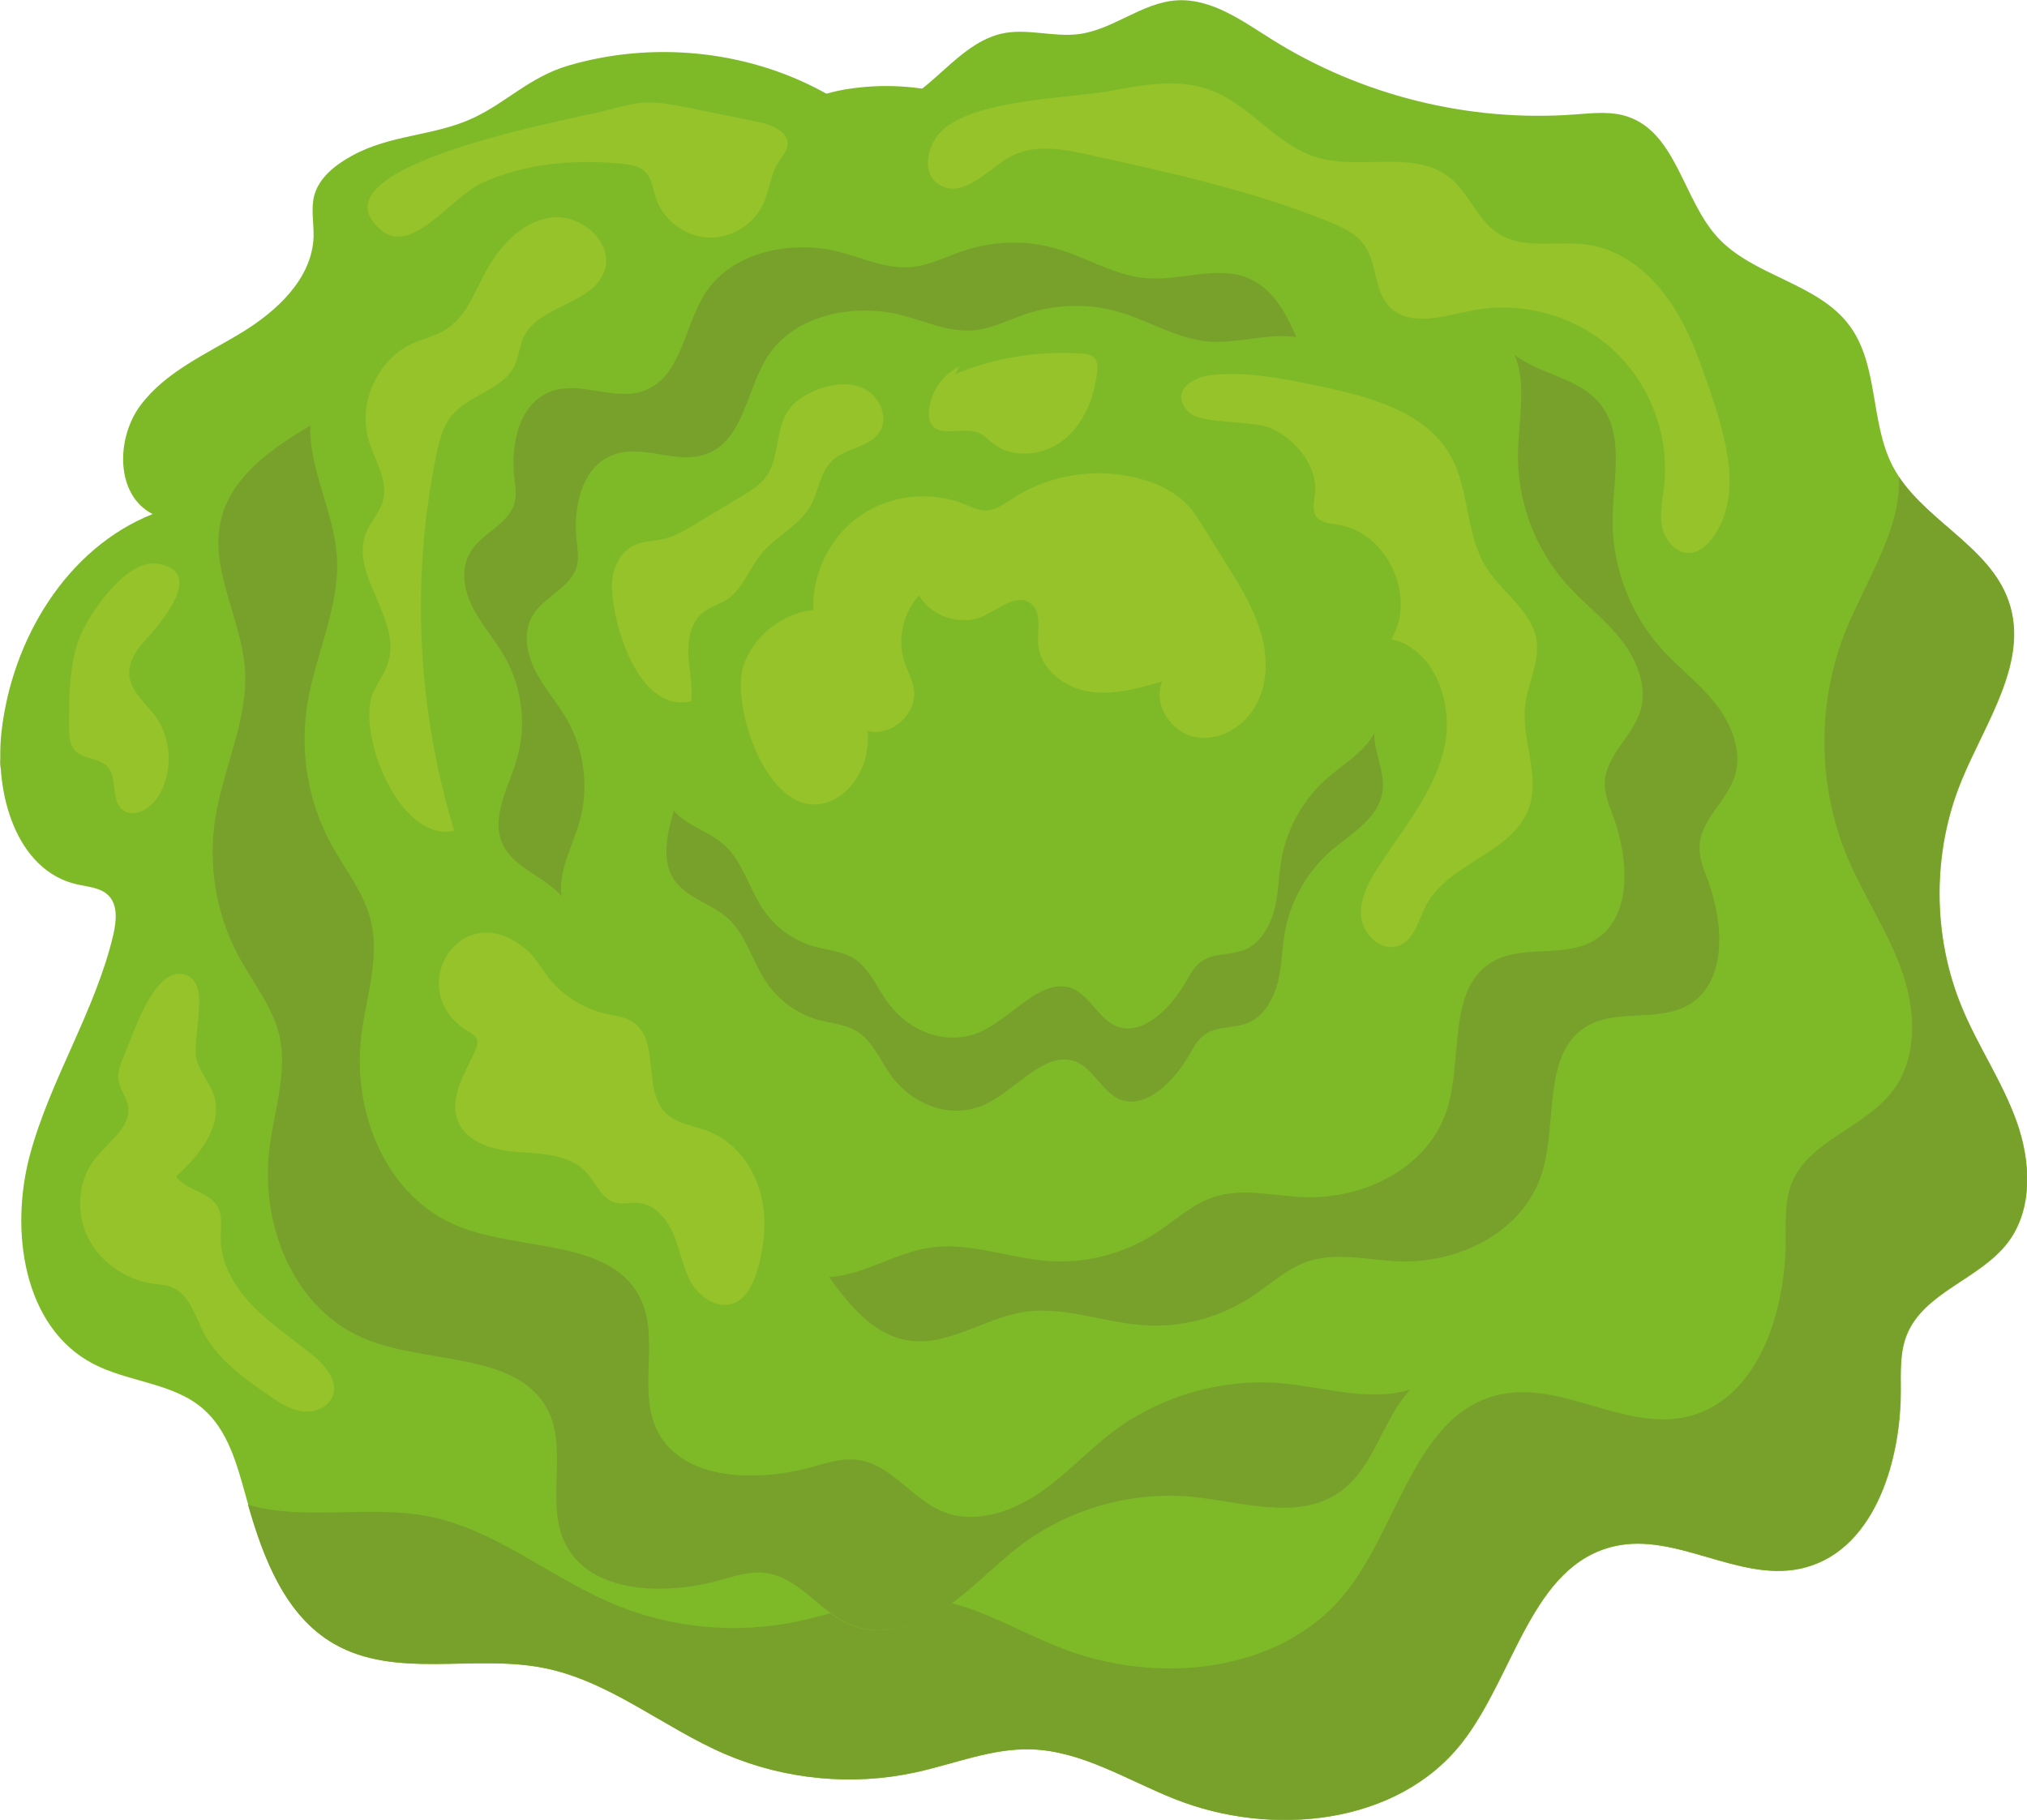
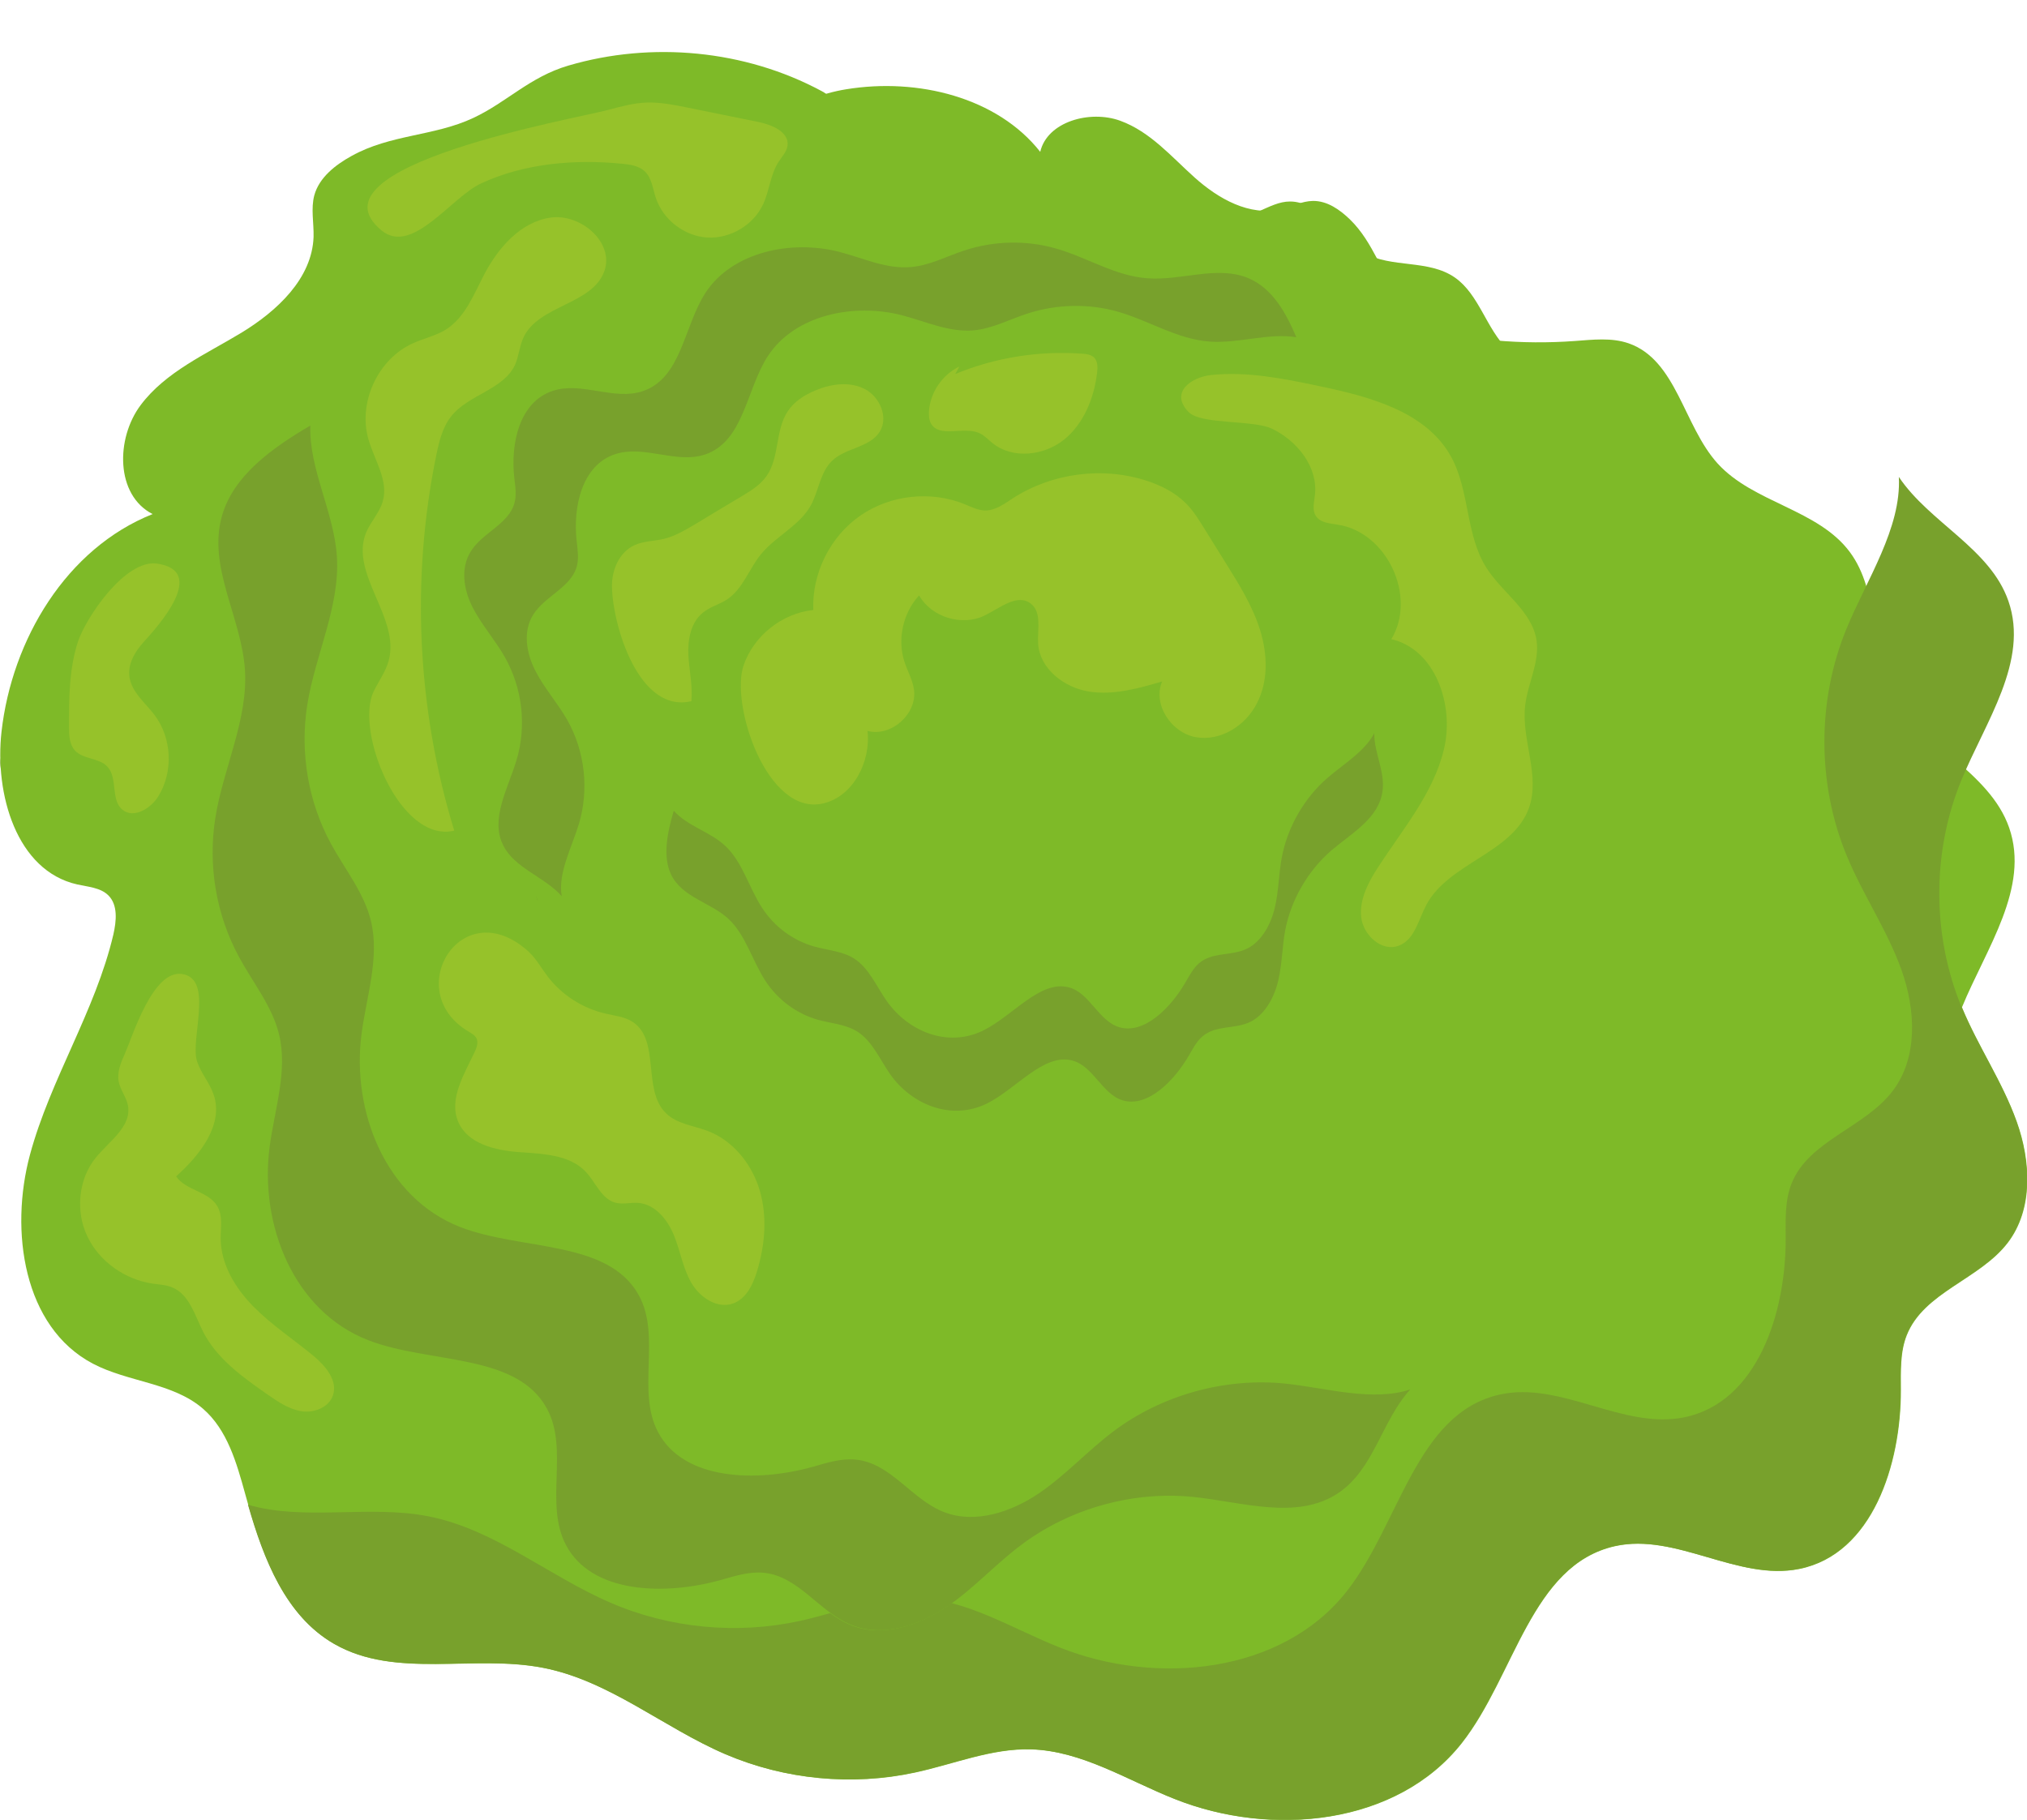
<svg xmlns="http://www.w3.org/2000/svg" version="1.1" id="Warstwa_1" x="0px" y="0px" viewBox="0 0 106.92 96" style="enable-background:new 0 0 106.92 96;" xml:space="preserve">
  <style type="text/css">
	.st0{fill:#7EBA28;}
	.st1{fill:#78A12C;}
	.st2{fill:#96C22A;}
</style>
  <g>
    <g>
-       <path class="st0" d="M18.54,8.23c-0.85,0.47-1.7,1.13-1.96,2.07c-0.19,0.71-0.02,1.46-0.04,2.2c-0.08,2.2-1.93,3.91-3.8,5.05    c-1.88,1.14-4,2.06-5.32,3.82c-1.32,1.76-1.33,4.75,0.63,5.75c-4.55,1.81-7.42,6.62-7.97,11.48c-0.37,3.27,0.78,7.34,4,8.06    c0.57,0.13,1.21,0.16,1.63,0.57c0.52,0.51,0.43,1.36,0.27,2.07c-0.95,4.04-3.32,7.62-4.4,11.62c-1.08,4.01-0.35,9.09,3.32,11.02    c1.86,0.98,4.22,1,5.81,2.38c1.28,1.11,1.77,2.85,2.22,4.48c0.84,3.04,1.97,6.36,4.71,7.93c3.24,1.86,7.35,0.54,11.02,1.26    c3.5,0.68,6.35,3.16,9.62,4.56c3.13,1.34,6.68,1.68,10,0.96c2.04-0.44,4.03-1.28,6.11-1.22c2.69,0.08,5.08,1.63,7.58,2.62    c5.12,2.04,11.73,1.38,15.14-2.95c2.8-3.56,3.66-9.4,8.08-10.39c3.23-0.72,6.49,1.86,9.73,1.2c3.85-0.78,5.36-5.51,5.35-9.44    c0-0.98-0.05-1.98,0.31-2.89c0.9-2.27,3.85-2.94,5.33-4.88c1.35-1.77,1.22-4.3,0.47-6.39c-0.75-2.1-2.04-3.97-2.89-6.03    c-1.56-3.77-1.57-8.17-0.02-11.95c1.27-3.1,3.59-6.3,2.49-9.47c-1.04-3-4.69-4.34-6.14-7.16c-1.18-2.31-0.72-5.3-2.26-7.38    c-1.68-2.27-5.08-2.59-6.98-4.68c-1.8-1.99-2.16-5.46-4.7-6.34c-0.9-0.31-1.88-0.19-2.84-0.12c-5.58,0.41-11.27-1.01-16-3.99    c-1.54-0.97-3.16-2.15-4.98-2.03c-1.83,0.12-3.35,1.55-5.16,1.78c-1.34,0.17-2.73-0.32-4.05-0.03c-2.72,0.6-4.32,4.28-7.09,4.02    C44.88,5.7,44.1,5.22,43.33,4.8c-4.04-2.17-8.96-2.63-13.35-1.34c-2.04,0.6-3.24,1.93-5.01,2.76C22.91,7.19,20.6,7.08,18.54,8.23z    " />
+       <path class="st0" d="M18.54,8.23c-0.85,0.47-1.7,1.13-1.96,2.07c-0.19,0.71-0.02,1.46-0.04,2.2c-0.08,2.2-1.93,3.91-3.8,5.05    c-1.88,1.14-4,2.06-5.32,3.82c-1.32,1.76-1.33,4.75,0.63,5.75c-4.55,1.81-7.42,6.62-7.97,11.48c-0.37,3.27,0.78,7.34,4,8.06    c0.57,0.13,1.21,0.16,1.63,0.57c0.52,0.51,0.43,1.36,0.27,2.07c-0.95,4.04-3.32,7.62-4.4,11.62c-1.08,4.01-0.35,9.09,3.32,11.02    c1.86,0.98,4.22,1,5.81,2.38c1.28,1.11,1.77,2.85,2.22,4.48c0.84,3.04,1.97,6.36,4.71,7.93c3.24,1.86,7.35,0.54,11.02,1.26    c3.5,0.68,6.35,3.16,9.62,4.56c3.13,1.34,6.68,1.68,10,0.96c2.04-0.44,4.03-1.28,6.11-1.22c2.69,0.08,5.08,1.63,7.58,2.62    c5.12,2.04,11.73,1.38,15.14-2.95c2.8-3.56,3.66-9.4,8.08-10.39c3.23-0.72,6.49,1.86,9.73,1.2c3.85-0.78,5.36-5.51,5.35-9.44    c0-0.98-0.05-1.98,0.31-2.89c0.9-2.27,3.85-2.94,5.33-4.88c1.35-1.77,1.22-4.3,0.47-6.39c-0.75-2.1-2.04-3.97-2.89-6.03    c1.27-3.1,3.59-6.3,2.49-9.47c-1.04-3-4.69-4.34-6.14-7.16c-1.18-2.31-0.72-5.3-2.26-7.38    c-1.68-2.27-5.08-2.59-6.98-4.68c-1.8-1.99-2.16-5.46-4.7-6.34c-0.9-0.31-1.88-0.19-2.84-0.12c-5.58,0.41-11.27-1.01-16-3.99    c-1.54-0.97-3.16-2.15-4.98-2.03c-1.83,0.12-3.35,1.55-5.16,1.78c-1.34,0.17-2.73-0.32-4.05-0.03c-2.72,0.6-4.32,4.28-7.09,4.02    C44.88,5.7,44.1,5.22,43.33,4.8c-4.04-2.17-8.96-2.63-13.35-1.34c-2.04,0.6-3.24,1.93-5.01,2.76C22.91,7.19,20.6,7.08,18.54,8.23z    " />
      <g>
        <path class="st1" d="M0,39.98c0,0.19,0.01,0.37,0.02,0.56C0.04,40.34,0.03,40.15,0,39.98z" />
        <path class="st1" d="M106.36,59.16c-0.75-2.1-2.04-3.97-2.89-6.03c-1.56-3.77-1.57-8.17-0.02-11.95c1.27-3.1,3.59-6.3,2.49-9.47     c-0.96-2.78-4.16-4.13-5.78-6.55c0.14,2.7-1.69,5.4-2.77,8.03c-1.55,3.78-1.54,8.17,0.02,11.95c0.85,2.06,2.14,3.93,2.89,6.03     c0.75,2.1,0.88,4.62-0.47,6.39c-1.48,1.94-4.43,2.61-5.33,4.88c-0.36,0.91-0.31,1.91-0.31,2.89c0.02,3.93-1.5,8.66-5.35,9.44     c-3.24,0.66-6.51-1.92-9.73-1.2c-4.42,0.98-5.28,6.83-8.08,10.39c-3.41,4.33-10.02,4.99-15.14,2.95     c-2.5-0.99-4.89-2.54-7.58-2.62c-2.08-0.06-4.07,0.77-6.11,1.22c-3.33,0.73-6.88,0.39-10-0.96c-3.27-1.41-6.12-3.88-9.62-4.56     c-3.12-0.61-6.55,0.26-9.5-0.61c0.82,2.87,1.98,5.87,4.54,7.34c3.24,1.86,7.35,0.54,11.02,1.26c3.5,0.68,6.35,3.16,9.62,4.56     c3.13,1.34,6.68,1.68,10,0.96c2.04-0.44,4.03-1.28,6.11-1.22c2.69,0.08,5.08,1.63,7.58,2.62c5.12,2.04,11.73,1.38,15.14-2.95     c2.8-3.56,3.67-9.4,8.08-10.39c3.23-0.72,6.49,1.86,9.73,1.2c3.85-0.78,5.36-5.51,5.35-9.44c0-0.98-0.05-1.98,0.31-2.89     c0.9-2.27,3.85-2.94,5.33-4.88C107.24,63.78,107.11,61.26,106.36,59.16z" />
      </g>
    </g>
    <g>
      <path class="st0" d="M71.2,11.57c-0.53-0.51-1.19-0.98-1.95-0.97c-0.57,0.01-1.11,0.29-1.67,0.43c-1.68,0.4-3.33-0.56-4.56-1.66    c-1.23-1.1-2.34-2.42-3.93-3c-1.59-0.58-3.85,0.04-4.22,1.64c-2.26-2.87-6.45-3.92-10.24-3.3c-2.54,0.41-5.4,2.08-5.31,4.52    c0.02,0.43,0.12,0.9-0.11,1.28c-0.28,0.48-0.94,0.59-1.51,0.62c-3.24,0.16-6.41-0.79-9.65-0.72c-3.24,0.06-6.93,1.64-7.68,4.66    c-0.38,1.53,0.07,3.22-0.66,4.64c-0.59,1.14-1.81,1.85-2.95,2.51c-2.14,1.23-4.42,2.72-5.07,5c-0.77,2.7,1.03,5.36,1.21,8.12    c0.17,2.64-1.14,5.18-1.56,7.81c-0.4,2.51,0.04,5.11,1.24,7.33c0.73,1.36,1.76,2.61,2.12,4.1c0.47,1.93-0.24,3.96-0.5,5.95    c-0.53,4.08,1.26,8.65,5.2,10.18c3.24,1.26,7.83,0.66,9.43,3.61c1.17,2.15-0.14,5.02,1,7.19c1.35,2.58,5.22,2.68,8.18,1.85    c0.74-0.21,1.49-0.45,2.24-0.38c1.89,0.17,2.97,2.14,4.73,2.79c1.6,0.6,3.49-0.02,4.92-0.99c1.44-0.97,2.6-2.28,3.99-3.31    c2.55-1.9,5.86-2.82,9.02-2.5c2.59,0.26,5.46,1.25,7.64-0.19c2.07-1.36,2.36-4.25,4.21-5.87c1.51-1.32,3.86-1.61,5.14-3.15    c1.39-1.67,0.96-4.16,2.17-5.95c1.15-1.7,3.7-2.67,3.87-4.67c0.06-0.71-0.22-1.38-0.46-2.05c-1.4-3.89-1.44-8.25-0.12-12.24    c0.43-1.3,1.01-2.7,0.56-3.97c-0.45-1.28-1.83-2.06-2.36-3.31c-0.39-0.92-0.29-2.01-0.77-2.89c-0.98-1.82-4.08-2.19-4.43-4.22    c-0.11-0.64,0.1-1.29,0.27-1.93c0.85-3.33,0.23-6.93-1.6-9.8c-0.85-1.33-2.09-1.91-3.07-3C72.84,14.48,72.48,12.81,71.2,11.57z" />
      <g>
        <path class="st1" d="M43.58,4.95c-0.14,0.04-0.28,0.08-0.42,0.13C43.31,5.05,43.45,5.01,43.58,4.95z" />
        <path class="st1" d="M49.92,84.78c1.44-0.97,2.6-2.28,3.99-3.31c2.55-1.9,5.86-2.82,9.02-2.5c2.59,0.26,5.46,1.25,7.64-0.19     c1.91-1.26,2.3-3.82,3.82-5.48c-2.01,0.66-4.41-0.08-6.61-0.31c-3.16-0.32-6.48,0.6-9.02,2.5c-1.39,1.04-2.55,2.34-3.99,3.31     c-1.44,0.97-3.32,1.59-4.92,0.99c-1.76-0.65-2.84-2.62-4.73-2.79c-0.76-0.07-1.51,0.17-2.24,0.38c-2.97,0.83-6.84,0.73-8.18-1.85     c-1.13-2.17,0.18-5.04-1-7.19c-1.61-2.95-6.2-2.35-9.43-3.61c-3.94-1.54-5.73-6.11-5.2-10.18c0.26-1.99,0.96-4.01,0.5-5.95     c-0.36-1.5-1.38-2.74-2.12-4.1c-1.2-2.22-1.64-4.82-1.24-7.33c0.42-2.63,1.73-5.17,1.56-7.81c-0.15-2.35-1.48-4.62-1.4-6.91     c-2.01,1.18-4.05,2.63-4.66,4.76c-0.77,2.7,1.03,5.36,1.21,8.12c0.17,2.64-1.14,5.18-1.56,7.81c-0.4,2.51,0.04,5.11,1.24,7.33     c0.73,1.36,1.76,2.61,2.12,4.1c0.47,1.93-0.24,3.96-0.5,5.95c-0.53,4.08,1.26,8.65,5.2,10.18c3.24,1.26,7.83,0.66,9.43,3.61     c1.17,2.15-0.14,5.02,1,7.19c1.35,2.58,5.22,2.68,8.18,1.85c0.74-0.21,1.49-0.45,2.24-0.38c1.89,0.17,2.97,2.14,4.73,2.79     C46.6,86.37,48.48,85.75,49.92,84.78z" />
      </g>
    </g>
    <g>
      <path class="st0" d="M31.7,25.26c-0.37,0.44-0.69,0.99-0.64,1.59c0.04,0.45,0.3,0.85,0.44,1.28c0.42,1.28-0.23,2.64-1.02,3.67    c-0.79,1.03-1.75,1.99-2.1,3.26c-0.35,1.28,0.27,3.01,1.55,3.19c-2.1,1.95-2.66,5.3-1.94,8.21c0.49,1.96,1.98,4.07,3.88,3.84    c0.34-0.04,0.7-0.15,1.01,0c0.39,0.19,0.52,0.7,0.58,1.14c0.33,2.52-0.21,5.05,0.04,7.58c0.25,2.52,1.72,5.31,4.14,5.69    c1.23,0.19,2.52-0.27,3.68,0.21c0.93,0.38,1.57,1.29,2.16,2.14c1.1,1.59,2.42,3.27,4.24,3.63c2.16,0.43,4.13-1.16,6.29-1.48    c2.06-0.31,4.13,0.55,6.22,0.7c1.99,0.15,4-0.37,5.67-1.45c1.02-0.66,1.93-1.54,3.08-1.92c1.49-0.49,3.12-0.07,4.69,0    c3.23,0.15,6.7-1.55,7.65-4.73c0.78-2.61,0.02-6.15,2.23-7.6c1.61-1.06,3.94-0.22,5.57-1.25c1.94-1.22,1.77-4.25,0.93-6.51    c-0.21-0.56-0.45-1.13-0.44-1.73c0.01-1.49,1.49-2.46,1.89-3.88c0.37-1.29-0.24-2.72-1.09-3.78c-0.85-1.06-1.95-1.88-2.85-2.89    c-1.65-1.86-2.58-4.39-2.53-6.88c0.04-2.04,0.63-4.35-0.63-5.95c-1.2-1.52-3.48-1.56-4.87-2.9c-1.13-1.09-1.51-2.91-2.79-3.8    c-1.4-0.97-3.32-0.48-4.8-1.3c-1.41-0.79-2.33-2.72-3.9-2.71c-0.56,0-1.07,0.27-1.58,0.49c-2.96,1.35-6.37,1.67-9.59,0.9    c-1.05-0.25-2.18-0.61-3.15-0.18c-0.97,0.44-1.5,1.56-2.44,2.06c-0.7,0.37-1.56,0.36-2.22,0.79c-1.36,0.89-1.46,3.33-3.03,3.74    c-0.49,0.13-1.02,0-1.53-0.08c-2.66-0.44-5.45,0.28-7.58,1.9c-0.99,0.75-1.36,1.76-2.16,2.59C33.87,23.79,32.59,24.19,31.7,25.26z    " />
      <g>
        <path class="st1" d="M28.26,47.26c0.04,0.11,0.08,0.21,0.13,0.32C28.36,47.47,28.31,47.36,28.26,47.26z" />
-         <path class="st1" d="M90.44,37.06c-0.85-1.06-1.95-1.88-2.85-2.89c-1.65-1.86-2.58-4.39-2.53-6.88c0.04-2.04,0.63-4.35-0.63-5.95     c-1.11-1.41-3.14-1.55-4.54-2.62c0.65,1.53,0.21,3.45,0.18,5.18c-0.05,2.49,0.88,5.02,2.53,6.88c0.9,1.02,2,1.84,2.85,2.89     c0.85,1.06,1.46,2.49,1.09,3.78c-0.4,1.41-1.87,2.39-1.89,3.88c-0.01,0.59,0.23,1.17,0.44,1.73c0.84,2.26,1.01,5.29-0.93,6.51     c-1.63,1.03-3.96,0.19-5.57,1.25c-2.21,1.45-1.45,4.99-2.23,7.6c-0.95,3.18-4.42,4.88-7.65,4.73c-1.58-0.07-3.21-0.49-4.69,0     c-1.15,0.38-2.06,1.26-3.08,1.92c-1.66,1.08-3.68,1.6-5.67,1.45c-2.09-0.16-4.16-1.01-6.22-0.7c-1.83,0.27-3.53,1.46-5.32,1.55     c1.06,1.49,2.32,2.99,4.03,3.32c2.16,0.43,4.13-1.16,6.29-1.48c2.06-0.31,4.13,0.55,6.22,0.7c1.99,0.15,4-0.37,5.67-1.45     c1.02-0.66,1.93-1.54,3.08-1.92c1.49-0.49,3.12-0.07,4.69,0c3.23,0.15,6.7-1.55,7.65-4.73c0.78-2.61,0.02-6.15,2.23-7.6     c1.61-1.06,3.94-0.22,5.57-1.25c1.94-1.22,1.77-4.25,0.93-6.51c-0.21-0.56-0.45-1.13-0.44-1.73c0.01-1.49,1.49-2.46,1.89-3.88     C91.89,39.54,91.29,38.11,90.44,37.06z" />
      </g>
    </g>
    <g>
      <path class="st0" d="M69.44,50.68c0.38-0.26,0.75-0.61,0.83-1.05c0.06-0.34-0.07-0.67-0.09-1.01c-0.08-1.01,0.72-1.89,1.56-2.52    c0.84-0.62,1.8-1.16,2.34-2.03c0.54-0.88,0.39-2.25-0.6-2.6c2.08-1.07,3.2-3.43,3.21-5.69c0.01-1.52-0.75-3.32-2.32-3.48    c-0.28-0.03-0.59-0.01-0.81-0.17c-0.27-0.21-0.28-0.6-0.23-0.93c0.24-1.9,1.19-3.67,1.5-5.56c0.31-1.89-0.3-4.18-2.15-4.87    c-0.94-0.35-2.06-0.23-2.89-0.78c-0.67-0.44-0.99-1.21-1.29-1.93c-0.56-1.35-1.27-2.81-2.65-3.38c-1.64-0.68-3.54,0.15-5.32,0.01    c-1.7-0.12-3.19-1.11-4.82-1.57c-1.56-0.45-3.27-0.41-4.82,0.1c-0.95,0.31-1.85,0.8-2.85,0.88c-1.29,0.11-2.51-0.48-3.75-0.8    c-2.55-0.66-5.66,0-7.07,2.16c-1.15,1.78-1.26,4.51-3.32,5.19c-1.5,0.5-3.19-0.51-4.7-0.03c-1.8,0.56-2.27,2.81-2.06,4.61    c0.05,0.45,0.13,0.91,0,1.34c-0.31,1.09-1.69,1.55-2.29,2.52c-0.55,0.88-0.36,2.03,0.1,2.95c0.47,0.92,1.18,1.71,1.69,2.61    c0.94,1.65,1.17,3.66,0.62,5.47c-0.45,1.49-1.39,3.08-0.7,4.47c0.65,1.32,2.46,1.73,3.3,2.95c0.68,0.99,0.62,2.39,1.46,3.26    c0.92,0.95,2.56,0.91,3.57,1.77c0.96,0.82,1.31,2.39,2.57,2.65c0.45,0.09,0.91-0.01,1.36-0.09c2.64-0.48,5.43-0.14,7.84,0.97    c0.79,0.36,1.62,0.82,2.48,0.66c0.86-0.15,1.52-0.89,2.37-1.09c0.63-0.15,1.32,0,1.93-0.2c1.27-0.42,1.84-2.19,3.17-2.22    c0.42-0.01,0.82,0.17,1.21,0.32c2.04,0.78,4.41,0.72,6.44-0.1c0.94-0.38,1.45-1.06,2.25-1.53C67.41,51.39,68.51,51.31,69.44,50.68    z" />
      <g>
        <path class="st1" d="M76.65,35.14c-0.01-0.09-0.02-0.17-0.04-0.25C76.61,34.97,76.63,35.06,76.65,35.14z" />
        <path class="st1" d="M24.93,32.04c0.47,0.92,1.18,1.71,1.69,2.61c0.94,1.65,1.17,3.66,0.62,5.47c-0.45,1.49-1.39,3.08-0.7,4.47     c0.6,1.22,2.2,1.67,3.09,2.69c-0.21-1.23,0.53-2.56,0.91-3.83c0.54-1.81,0.31-3.83-0.62-5.47c-0.51-0.9-1.22-1.68-1.69-2.61     c-0.47-0.92-0.66-2.07-0.1-2.95c0.61-0.97,1.98-1.43,2.29-2.52c0.12-0.43,0.05-0.89,0-1.34c-0.21-1.8,0.27-4.05,2.06-4.61     c1.51-0.48,3.2,0.53,4.7,0.03c2.06-0.69,2.17-3.41,3.32-5.19c1.41-2.17,4.52-2.82,7.07-2.16c1.24,0.32,2.46,0.9,3.75,0.8     c1-0.08,1.9-0.57,2.85-0.88c1.55-0.51,3.26-0.55,4.82-0.1c1.63,0.47,3.12,1.45,4.82,1.57c1.52,0.11,3.11-0.47,4.57-0.23     c-0.54-1.27-1.25-2.58-2.54-3.12c-1.64-0.68-3.54,0.15-5.32,0.01c-1.7-0.12-3.19-1.11-4.82-1.57c-1.56-0.45-3.27-0.41-4.82,0.1     c-0.95,0.31-1.85,0.8-2.85,0.88c-1.29,0.11-2.51-0.48-3.75-0.8c-2.55-0.66-5.66,0-7.07,2.16c-1.15,1.78-1.26,4.51-3.32,5.19     c-1.5,0.5-3.19-0.51-4.7-0.03c-1.8,0.56-2.27,2.81-2.06,4.61c0.05,0.45,0.13,0.91,0,1.34c-0.31,1.09-1.69,1.55-2.29,2.52     C24.27,29.97,24.46,31.12,24.93,32.04z" />
      </g>
    </g>
    <g>
-       <path class="st0" d="M51.63,18.67c-0.35,0.02-0.74,0.1-1.01,0.39c-0.2,0.22-0.3,0.51-0.46,0.77c-0.47,0.76-1.37,1.04-2.16,1.12    c-0.79,0.08-1.61,0.04-2.36,0.43c-0.75,0.39-1.36,1.44-0.98,2.13c-1.72-0.15-3.56,1.05-4.71,2.67c-0.78,1.09-1.26,2.72-0.45,3.52    c0.14,0.14,0.33,0.26,0.37,0.48c0.05,0.27-0.15,0.55-0.34,0.77c-1.1,1.26-2.54,2.11-3.67,3.33c-1.14,1.22-1.95,3.14-1.25,4.45    c0.36,0.67,1.05,1.08,1.25,1.84c0.16,0.61-0.05,1.31-0.25,1.96c-0.37,1.22-0.71,2.58-0.21,3.6c0.59,1.21,2.08,1.46,3.03,2.34    c0.9,0.84,1.25,2.2,1.94,3.26c0.66,1.01,1.65,1.74,2.78,2.06c0.7,0.19,1.46,0.24,2.07,0.62c0.78,0.49,1.18,1.45,1.72,2.23    c1.11,1.6,3.21,2.5,5.11,1.57c1.56-0.77,3-2.68,4.52-2.27c1.11,0.3,1.56,1.77,2.65,2.1c1.31,0.39,2.72-1.02,3.51-2.4    c0.2-0.34,0.39-0.71,0.68-0.96c0.73-0.64,1.74-0.37,2.58-0.8c0.76-0.39,1.24-1.3,1.44-2.17c0.2-0.87,0.2-1.75,0.36-2.62    c0.3-1.6,1.19-3.14,2.42-4.21c1.01-0.87,2.35-1.6,2.67-2.9c0.3-1.24-0.52-2.33-0.37-3.58c0.12-1.02,0.86-1.99,0.83-2.99    c-0.04-1.09-0.99-1.79-1.13-2.85c-0.13-1.01,0.47-2.29-0.11-3.04c-0.21-0.26-0.52-0.39-0.82-0.53c-1.74-0.82-3.15-2.3-3.95-4.16    c-0.26-0.61-0.5-1.3-1.07-1.57c-0.57-0.27-1.31-0.03-1.9-0.26c-0.44-0.17-0.75-0.58-1.2-0.71c-0.93-0.26-2.16,0.76-2.93,0.2    c-0.24-0.18-0.38-0.48-0.52-0.76c-0.76-1.46-2.13-2.47-3.7-2.77c-0.73-0.14-1.36,0.12-2.05,0.11    C53.14,19.06,52.48,18.62,51.63,18.67z" />
      <g>
        <path class="st1" d="M39.65,26.65c-0.04,0.07-0.07,0.13-0.11,0.2C39.59,26.79,39.62,26.72,39.65,26.65z" />
        <path class="st1" d="M67.43,51.71c0.2-0.87,0.2-1.75,0.36-2.62c0.3-1.6,1.19-3.14,2.42-4.21c1.01-0.87,2.35-1.6,2.67-2.9     c0.28-1.14-0.4-2.17-0.39-3.3c-0.51,0.97-1.6,1.61-2.46,2.35c-1.23,1.06-2.12,2.61-2.42,4.21c-0.16,0.87-0.16,1.75-0.36,2.62     c-0.2,0.87-0.68,1.78-1.44,2.17c-0.84,0.43-1.85,0.16-2.58,0.8c-0.29,0.26-0.48,0.62-0.68,0.96c-0.79,1.39-2.21,2.79-3.51,2.4     c-1.1-0.33-1.55-1.8-2.65-2.1c-1.52-0.41-2.96,1.5-4.52,2.27c-1.9,0.94-4,0.03-5.11-1.57c-0.54-0.78-0.94-1.74-1.72-2.23     c-0.61-0.38-1.37-0.43-2.07-0.62c-1.14-0.32-2.13-1.05-2.78-2.06c-0.69-1.06-1.03-2.42-1.94-3.26c-0.8-0.75-2-1.04-2.71-1.85     c-0.34,1.15-0.6,2.41-0.14,3.37c0.59,1.21,2.08,1.46,3.03,2.34c0.9,0.84,1.25,2.2,1.94,3.26c0.66,1.01,1.65,1.74,2.78,2.06     c0.7,0.19,1.46,0.24,2.07,0.62c0.78,0.49,1.18,1.45,1.72,2.23c1.11,1.6,3.21,2.5,5.11,1.57c1.56-0.77,3-2.68,4.52-2.27     c1.11,0.3,1.56,1.77,2.65,2.1c1.31,0.39,2.72-1.02,3.51-2.4c0.2-0.34,0.39-0.71,0.68-0.96c0.73-0.64,1.74-0.37,2.58-0.8     C66.75,53.49,67.23,52.58,67.43,51.71z" />
      </g>
    </g>
    <path class="st2" d="M66.47,33.25c-0.39-1.26-1.09-2.39-1.79-3.51c-0.39-0.63-0.78-1.25-1.17-1.88c-0.29-0.47-0.58-0.94-0.97-1.32   c-0.56-0.56-1.28-0.92-2.03-1.17c-2.34-0.77-5.02-0.42-7.09,0.92c-0.46,0.3-0.93,0.65-1.47,0.64c-0.36-0.01-0.7-0.18-1.04-0.32   c-1.79-0.74-3.94-0.51-5.53,0.59c-1.59,1.1-2.56,3.05-2.48,4.98c-1.64,0.17-3.13,1.35-3.67,2.9c-0.73,2.06,1.22,7.97,4.17,7.31   c1.6-0.36,2.54-2.2,2.36-3.83c1.25,0.33,2.63-0.9,2.45-2.18c-0.07-0.51-0.34-0.97-0.5-1.46c-0.39-1.19-0.08-2.59,0.77-3.51   c0.65,1.15,2.25,1.64,3.44,1.07c0.81-0.39,1.73-1.19,2.45-0.64c0.6,0.46,0.34,1.39,0.39,2.14c0.1,1.31,1.37,2.29,2.67,2.5   c1.3,0.21,2.61-0.16,3.87-0.53c-0.51,1.21,0.48,2.71,1.78,2.94c1.3,0.23,2.63-0.61,3.22-1.79C66.91,35.93,66.86,34.51,66.47,33.25z   " />
    <path class="st2" d="M19.7,36.5c0.26-0.55,0.64-1.05,0.8-1.64c0.63-2.26-2.07-4.58-1.19-6.76c0.24-0.58,0.71-1.05,0.88-1.65   c0.32-1.1-0.45-2.19-0.76-3.29c-0.55-1.95,0.51-4.22,2.35-5.05c0.57-0.26,1.2-0.39,1.73-0.72c1.01-0.63,1.47-1.83,2.02-2.89   c0.74-1.42,1.92-2.79,3.51-3.02c1.59-0.23,3.37,1.31,2.84,2.82c-0.63,1.78-3.48,1.79-4.27,3.51c-0.21,0.45-0.24,0.97-0.44,1.43   c-0.61,1.32-2.45,1.57-3.36,2.71c-0.46,0.57-0.64,1.31-0.79,2.03c-1.35,6.55-1.02,13.44,0.94,19.84   C21.1,44.51,18.72,38.6,19.7,36.5z" />
    <path class="st2" d="M67.1,22.62c1.33,0.64,2.43,2.02,2.26,3.49c-0.04,0.38-0.16,0.79,0.05,1.11c0.23,0.36,0.73,0.39,1.15,0.46   c2.6,0.39,4.19,3.79,2.83,6.04c2.32,0.53,3.33,3.47,2.78,5.79c-0.55,2.32-2.16,4.21-3.46,6.21c-0.52,0.8-1.01,1.71-0.91,2.66   c0.1,0.95,1.08,1.85,1.98,1.51c0.84-0.31,1.04-1.37,1.46-2.16c1.19-2.22,4.56-2.73,5.41-5.11c0.61-1.71-0.41-3.59-0.2-5.4   c0.13-1.16,0.77-2.28,0.6-3.44c-0.24-1.56-1.82-2.51-2.66-3.85c-1.09-1.74-0.86-4.04-1.85-5.84c-1.32-2.39-4.31-3.17-6.99-3.73   c-1.86-0.39-3.75-0.77-5.63-0.58c-1.11,0.11-2.24,0.94-1.21,1.97C63.39,22.41,66.11,22.14,67.1,22.62z" />
-     <path class="st2" d="M53.3,8.26c1.24-0.68,2.77-0.4,4.16-0.09c4.27,0.94,8.57,1.88,12.62,3.52c0.71,0.29,1.45,0.62,1.89,1.25   c0.67,0.95,0.5,2.36,1.29,3.21c1.07,1.15,2.93,0.52,4.46,0.22c2.6-0.5,5.42,0.3,7.37,2.09c1.95,1.79,2.98,4.54,2.69,7.17   c-0.08,0.72-0.25,1.45-0.11,2.16c0.14,0.71,0.72,1.41,1.44,1.38c0.52-0.02,0.96-0.41,1.26-0.84c1.52-2.13,0.73-5.06-0.11-7.54   c-0.58-1.7-1.17-3.43-2.19-4.91c-1.02-1.48-2.54-2.71-4.32-2.97c-1.59-0.23-3.37,0.28-4.72-0.59c-1.1-0.71-1.53-2.12-2.55-2.94   C74.61,7.87,71.76,9,69.45,8.3c-2.13-0.65-3.52-2.78-5.61-3.55c-1.66-0.62-3.5-0.29-5.24,0.04c-2.28,0.44-8.04,0.41-9.3,2.59   c-0.41,0.71-0.59,1.77,0.16,2.31C50.78,10.63,52.29,8.77,53.3,8.26z" />
    <path class="st2" d="M24.7,54.41c0.16,0.1,0.34,0.19,0.43,0.36c0.11,0.22,0.02,0.49-0.09,0.72c-0.55,1.18-1.38,2.48-0.87,3.69   c0.49,1.16,1.95,1.51,3.21,1.6c1.26,0.09,2.67,0.13,3.53,1.05c0.52,0.56,0.82,1.43,1.56,1.62c0.39,0.1,0.8-0.02,1.2,0.01   c0.89,0.07,1.54,0.88,1.88,1.71c0.34,0.83,0.47,1.74,0.92,2.51c0.45,0.77,1.37,1.39,2.21,1.08c0.68-0.25,1.04-0.99,1.25-1.69   c0.42-1.38,0.55-2.87,0.15-4.25c-0.4-1.38-1.39-2.63-2.73-3.15c-0.76-0.29-1.64-0.37-2.22-0.94c-1.27-1.23-0.28-3.86-1.76-4.82   c-0.42-0.28-0.95-0.32-1.44-0.44c-1.21-0.28-2.31-0.99-3.06-1.98c-0.32-0.43-0.59-0.91-0.98-1.28C24.37,47,21.13,52.28,24.7,54.41z   " />
    <path class="st2" d="M6.59,55.58c-0.21,0.47-0.42,0.97-0.33,1.47c0.08,0.45,0.41,0.83,0.49,1.28c0.2,1.09-0.97,1.86-1.68,2.72   c-0.94,1.14-1.1,2.85-0.46,4.18c0.64,1.34,2,2.28,3.46,2.49c0.35,0.05,0.7,0.06,1.02,0.2c0.9,0.37,1.19,1.48,1.63,2.35   c0.73,1.42,2.09,2.39,3.41,3.31c0.55,0.38,1.12,0.77,1.78,0.87c0.66,0.1,1.43-0.2,1.65-0.83c0.27-0.78-0.38-1.55-1.01-2.08   c-1.05-0.87-2.21-1.63-3.17-2.6c-0.96-0.97-1.73-2.23-1.74-3.6c0-0.58,0.12-1.21-0.18-1.71C11,62.84,9.8,62.81,9.29,62.06   c1.25-1.12,2.52-2.72,1.98-4.31c-0.21-0.62-0.66-1.12-0.87-1.74c-0.4-1.18,0.92-4.4-0.82-4.63C8.05,51.18,6.99,54.68,6.59,55.58z" />
    <path class="st2" d="M4.12,33.83c-0.48,1.45-0.48,3-0.48,4.52c0,0.44,0.02,0.92,0.31,1.24c0.44,0.48,1.27,0.38,1.71,0.85   c0.57,0.6,0.16,1.76,0.8,2.28c0.59,0.48,1.49-0.06,1.89-0.71c0.8-1.29,0.72-3.06-0.19-4.28c-0.49-0.65-1.21-1.2-1.33-2.01   c-0.1-0.67,0.27-1.32,0.73-1.83c0.8-0.88,3.42-3.79,0.7-4.16C6.59,29.52,4.54,32.58,4.12,33.83z" />
    <path class="st2" d="M32.83,8.64c0.42,0.04,0.86,0.11,1.17,0.39c0.38,0.35,0.43,0.91,0.59,1.4c0.38,1.16,1.51,2.03,2.72,2.1   c1.22,0.07,2.44-0.66,2.95-1.77c0.33-0.72,0.38-1.57,0.82-2.24c0.18-0.27,0.42-0.52,0.46-0.84c0.09-0.71-0.8-1.09-1.51-1.24   c-1.26-0.26-2.52-0.51-3.79-0.77c-0.7-0.14-1.4-0.28-2.11-0.26c-0.7,0.02-1.38,0.21-2.06,0.39c-1.64,0.45-16.08,2.96-11.94,6.36   c1.62,1.33,3.69-1.78,5.26-2.49C27.68,8.61,30.34,8.39,32.83,8.64z" />
    <path class="st2" d="M32.28,30.96c-0.02-0.88,0.38-1.83,1.19-2.2c0.48-0.22,1.03-0.21,1.54-0.33c0.59-0.14,1.12-0.46,1.65-0.77   c0.81-0.49,1.62-0.98,2.43-1.46c0.5-0.3,1.01-0.61,1.34-1.08c0.7-0.99,0.45-2.41,1.12-3.42c0.34-0.52,0.88-0.86,1.45-1.1   c0.83-0.35,1.81-0.49,2.61-0.08c0.8,0.41,1.27,1.5,0.79,2.26c-0.53,0.84-1.8,0.84-2.51,1.53c-0.63,0.6-0.7,1.58-1.12,2.35   c-0.6,1.08-1.86,1.63-2.64,2.59c-0.63,0.78-0.95,1.83-1.79,2.38c-0.4,0.26-0.88,0.38-1.25,0.68c-0.65,0.51-0.82,1.43-0.78,2.26   c0.05,0.83,0.23,1.6,0.16,2.42C33.7,37.65,32.32,33.01,32.28,30.96z" />
    <path class="st2" d="M50.6,19.34c-0.9,0.43-1.53,1.36-1.6,2.36c-0.01,0.21,0,0.44,0.1,0.63c0.44,0.8,1.73,0.14,2.56,0.52   c0.27,0.12,0.47,0.35,0.71,0.54c1.06,0.84,2.69,0.65,3.75-0.19c1.05-0.85,1.59-2.2,1.75-3.54c0.03-0.28,0.04-0.6-0.16-0.8   c-0.16-0.15-0.4-0.19-0.62-0.2c-2.28-0.17-4.59,0.2-6.7,1.07L50.6,19.34z" />
  </g>
</svg>